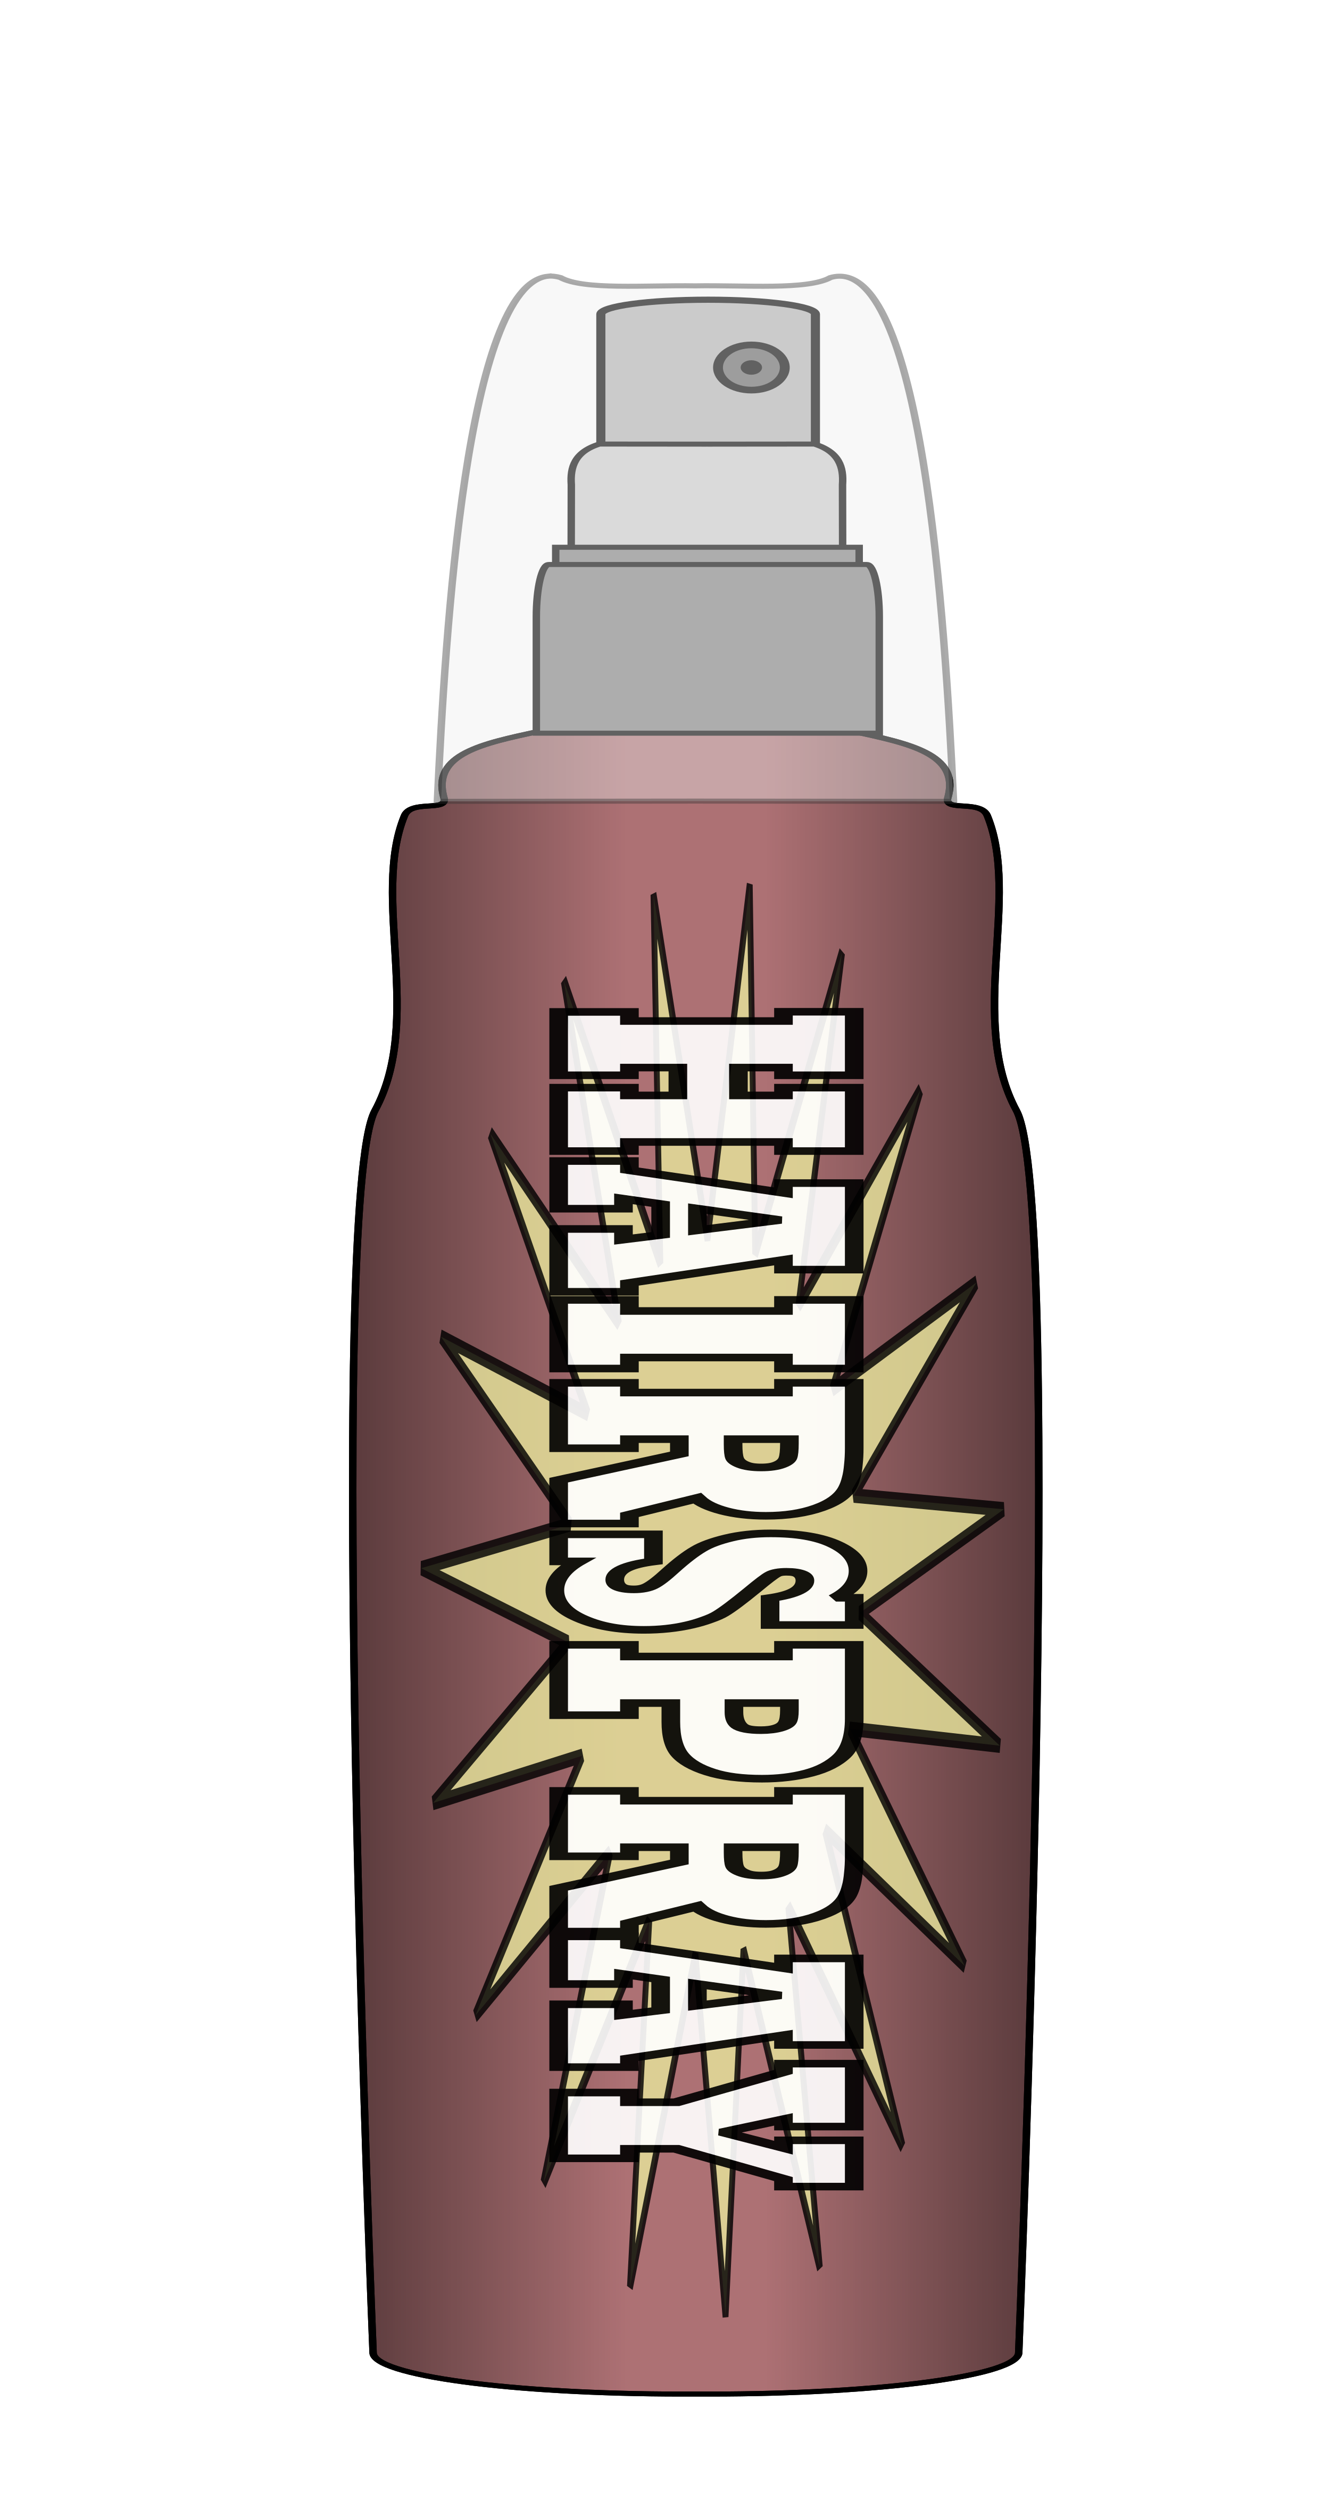
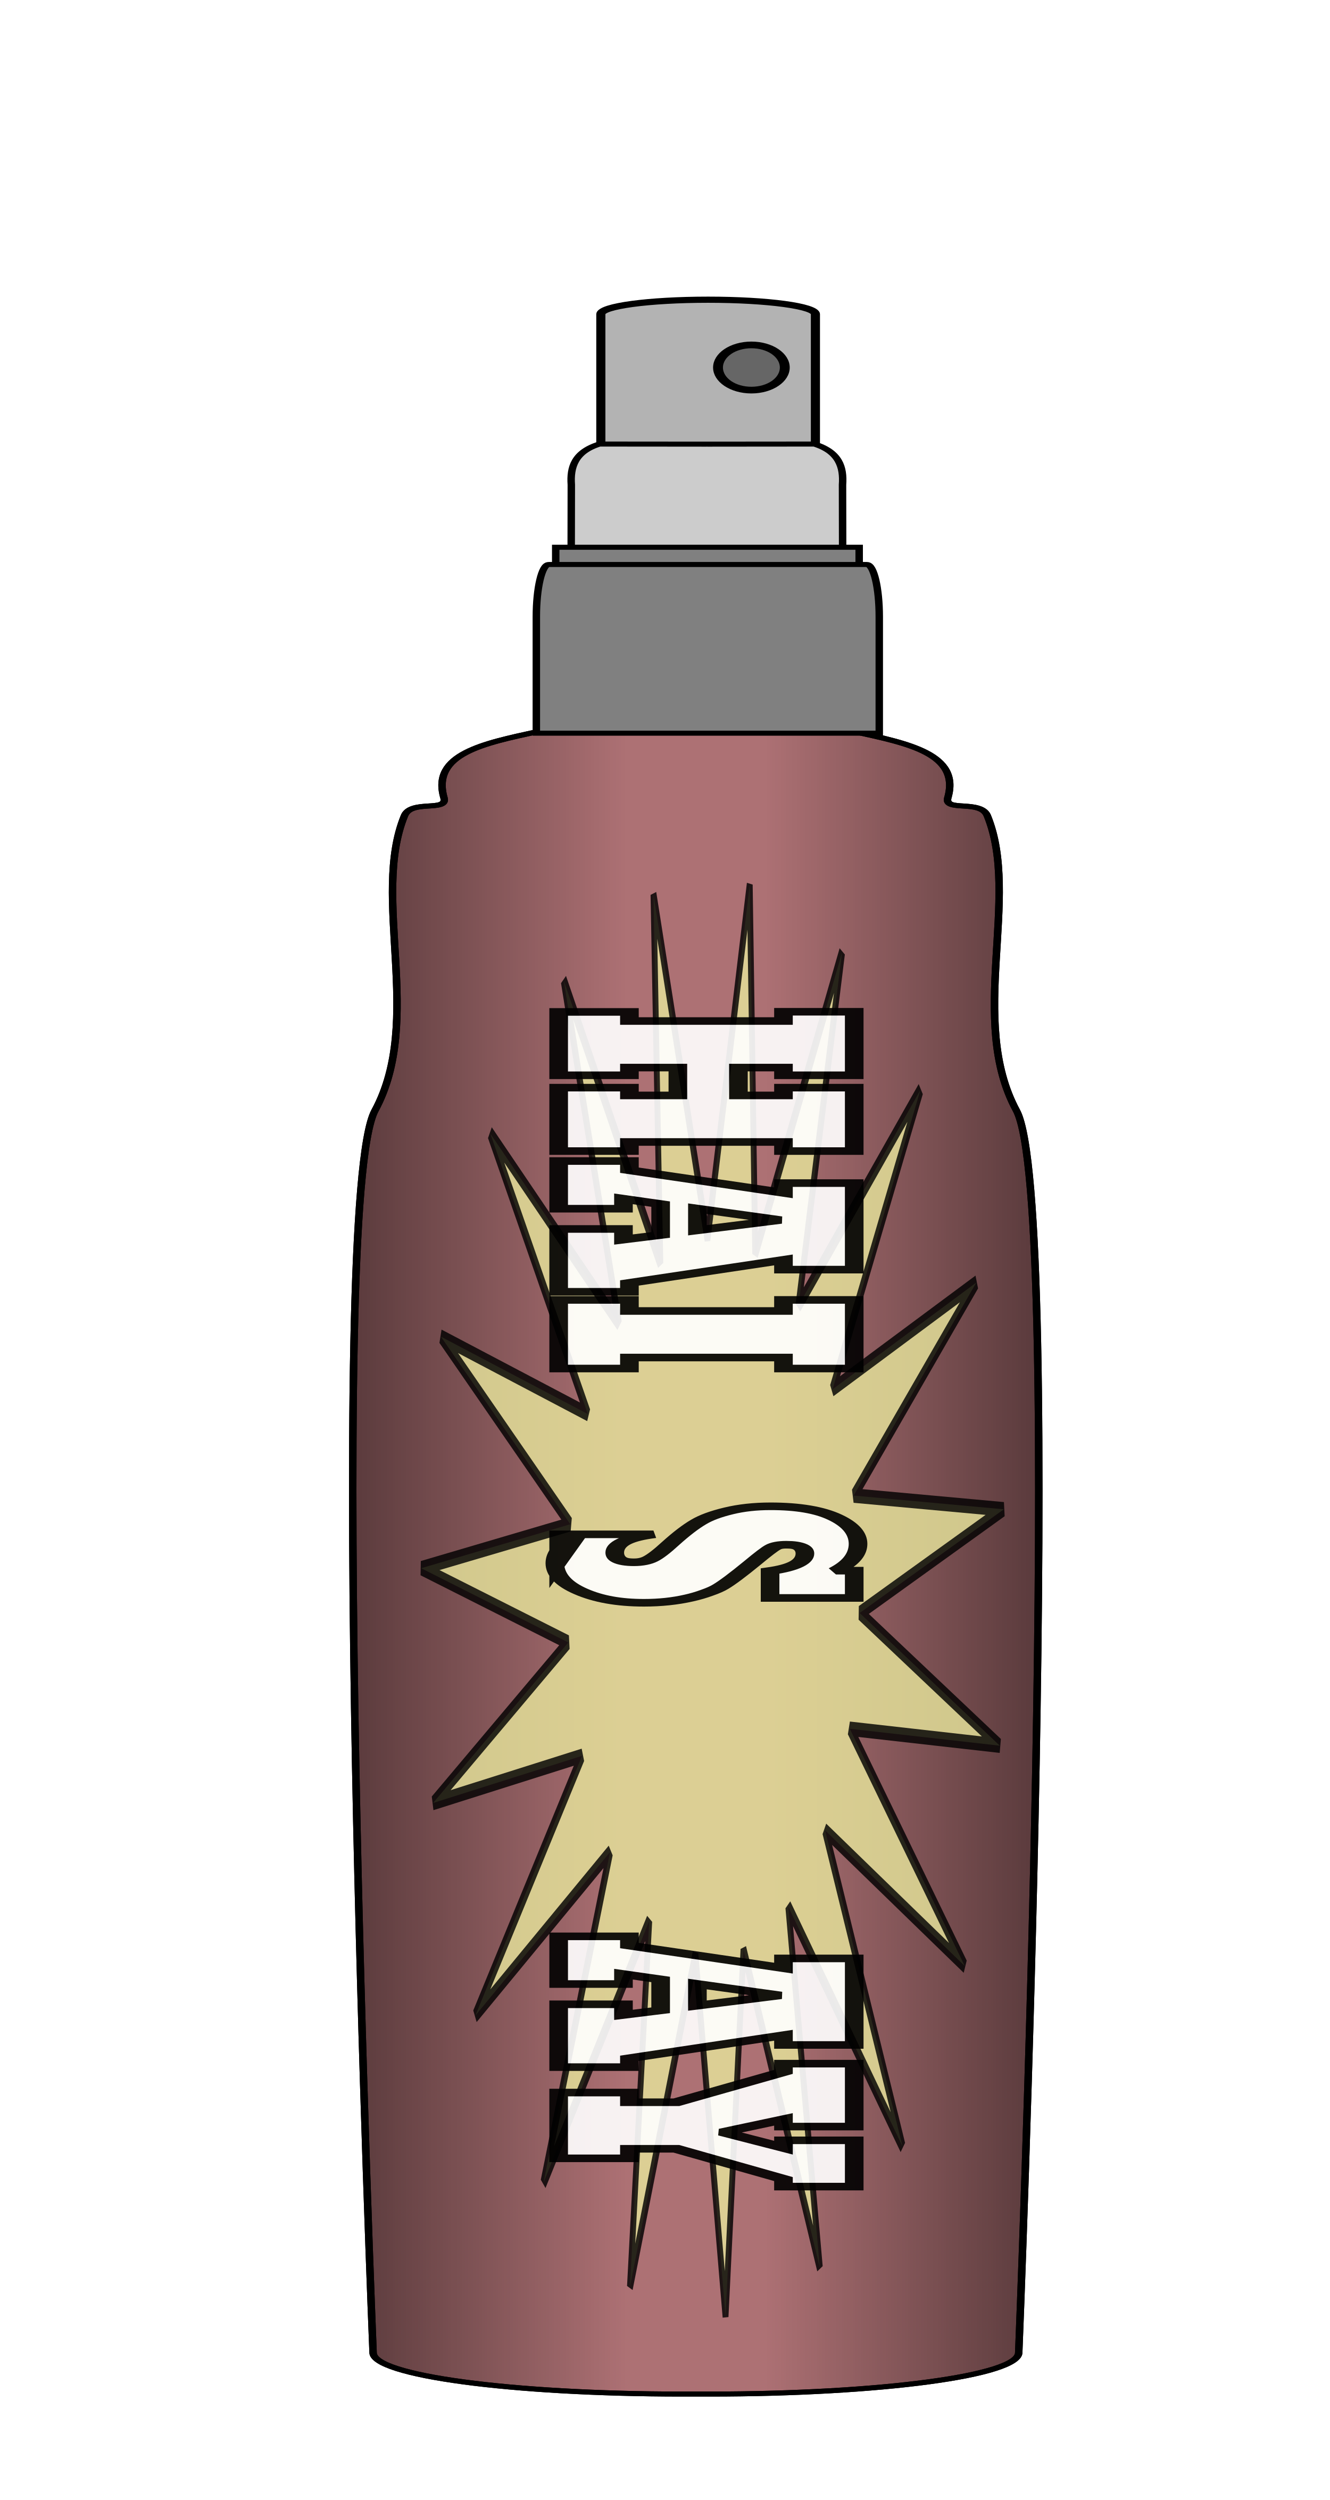
<svg xmlns="http://www.w3.org/2000/svg" xmlns:ns1="http://sodipodi.sourceforge.net/DTD/sodipodi-0.dtd" xmlns:ns2="http://www.inkscape.org/namespaces/inkscape" xmlns:xlink="http://www.w3.org/1999/xlink" id="svg2" viewBox="0 0 745 1400" version="1.1" ns1:docname="hairspray.svg" width="745" height="1400" ns2:version="0.92.2 5c3e80d, 2017-08-06">
  <ns1:namedview pagecolor="#ffffff" bordercolor="#666666" borderopacity="1" objecttolerance="10" gridtolerance="10" guidetolerance="10" ns2:pageopacity="0" ns2:pageshadow="2" ns2:window-width="1436" ns2:window-height="856" id="namedview1320" showgrid="false" ns2:zoom="0.57775046" ns2:cx="508.4567" ns2:cy="716.79394" ns2:window-x="4" ns2:window-y="0" ns2:window-maximized="1" ns2:current-layer="g3841" />
  <defs id="defs4">
    <linearGradient id="linearGradient3835" y2="271.58" gradientUnits="userSpaceOnUse" x2="486.57" y1="271.58" x1="429.62" gradientTransform="translate(1.919,-61.419)">
      <stop id="stop3813" stop-opacity=".588" offset="0" />
      <stop id="stop3837" stop-opacity=".196" offset=".4" />
      <stop id="stop3839" stop-opacity=".196" offset=".6" />
      <stop id="stop3815" stop-opacity=".593" offset="1" />
    </linearGradient>
    <linearGradient ns2:collect="always" xlink:href="#linearGradient3835" id="linearGradient1332" gradientUnits="userSpaceOnUse" gradientTransform="translate(1.919,-61.419)" x1="429.62" y1="271.58" x2="486.57" y2="271.58" />
  </defs>
  <g id="layer1" transform="translate(0,347.6)">
    <g id="g3841" transform="matrix(4.647,0,0,4.647,-1762.3,-618.56)">
      <g id="g1937">
        <g transform="matrix(1.478,0,0,1,-216.809,11.516)" id="g1330">
          <path ns1:nodetypes="cccscscscsccccc" style="fill:#d78c90;fill-opacity:1;stroke:#000000;stroke-width:0.607" ns2:connector-curvature="0" d="m 447.109,134.961 c -4.362,1.416 -8.663,2.648 -7.625,7.969 0.342,1.751 -2.671,0.185 -3.219,2.156 -2.734,9.844 1.587,24.627 -2.406,35.531 -3.993,10.904 -0.156,149.678 -0.156,149.678 -0.003,2.761 11.282,5 25.188,5 0.382,0 0.747,0.003 1.125,0 0.384,0.003 0.769,0 1.156,0 13.906,0 25.191,-2.239 25.188,-5 0,0 3.806,-138.774 -0.188,-149.678 -3.993,-10.904 0.359,-25.687 -2.375,-35.531 -0.548,-1.971 -3.561,-0.405 -3.219,-2.156 1.038,-5.321 -3.263,-6.553 -7.625,-7.969 H 447.11 Z" id="path1879" />
          <path id="path3016" d="M 452.279,100.321 V 84.651 c 0,-0.962 3.917,-1.741 8.75,-1.741 4.832,0 8.75,0.78 8.75,1.741 V 100.41" ns2:connector-curvature="0" style="fill:#b3b3b3;stroke:#000000;stroke-width:0.744" />
          <path id="path3023" d="m 447.109,134.961 c -4.362,1.416 -8.663,2.648 -7.625,7.969 0.342,1.751 -2.671,0.185 -3.219,2.156 -2.734,9.844 1.587,24.627 -2.406,35.531 -3.993,10.904 -0.156,149.678 -0.156,149.678 -0.003,2.761 11.282,5 25.188,5 0.382,0 0.747,0.003 1.125,0 0.384,0.003 0.769,0 1.156,0 13.906,0 25.191,-2.239 25.188,-5 0,0 3.806,-138.774 -0.188,-149.678 -3.993,-10.904 0.359,-25.687 -2.375,-35.531 -0.548,-1.971 -3.561,-0.405 -3.219,-2.156 1.038,-5.321 -3.263,-6.553 -7.625,-7.969 H 447.11 Z" ns2:connector-curvature="0" style="fill:url(#linearGradient1332);stroke:#000000;stroke-width:0.607" ns1:nodetypes="cccscscscsccccc" />
          <path id="path3010" d="m 471.999,113.441 -0.01,-8.233 c 0.103,-2.117 -0.269,-3.969 -2.293,-4.904 l -9.215,0.012 m 0.898,0 -9.215,-0.012 c -2.024,0.935 -2.396,2.787 -2.293,4.904 l -0.01,8.233 h 22.137" ns2:connector-curvature="0" style="fill:#cccccc;stroke:#000000;stroke-width:0.607px" />
          <rect id="rect3006" rx="0" ry="5.43" height="5.43" width="24.749" y="112.741" x="448.599" style="fill:#808080;stroke:#000000;stroke-width:0.607" />
          <path id="rect3004" d="m 448.029,114.821 h 25.948 c 0.56,0 1.01,2.817 1.01,6.316 v 14.011 h -27.969 v -14.011 c 0,-3.499 0.451,-6.316 1.01,-6.316 z" ns2:connector-curvature="0" style="fill:#808080;stroke:#000000;stroke-width:0.607" />
          <path id="path3019" d="m 467.281,91.081 c 0,1.504 -1.219,2.723 -2.723,2.723 -1.504,0 -2.723,-1.219 -2.723,-2.723 0,-1.504 1.219,-2.723 2.723,-2.723 1.504,0 2.723,1.219 2.723,2.723 z" ns2:connector-curvature="0" style="fill:#666666;stroke:#000000;stroke-width:0.805" />
-           <path id="path3021" d="m 465.313,91.078 c 0,0.419 -0.34,0.759 -0.759,0.759 -0.419,0 -0.759,-0.34 -0.759,-0.759 0,-0.419 0.34,-0.759 0.759,-0.759 0.419,0 0.759,0.34 0.759,0.759 z" ns2:connector-curvature="0" style="stroke:#000000;stroke-width:0.224" />
-           <path id="path2998" d="m 447.949,80.081 c -6.617,1.086 -8.357,42.589 -9,63.219 v 0.062 l 21.031,-0.031 21.062,0.031 v -0.062 c -0.675,-21.644 -2.579,-66.249 -10.031,-63.062 -1.891,1.549 -7.017,0.894 -11.031,1 -4.009,-0.102 -9.114,0.545 -11,-1 -0.349,-0.149 -0.706,-0.21 -1.031,-0.156 z" ns2:connector-curvature="0" style="opacity:0.41;fill:#ececec;stroke:#333333;stroke-width:0.607px" />
        </g>
        <path transform="matrix(1.068,0,0,2.623,-19.756,-287.074)" ns2:transform-center-y="1.3798658" ns2:transform-center-x="0.55636994" d="m 434.92,231.965 7.516,-15.198 -15.201,7.51 12.044,-11.934 -16.816,2.167 15.266,-7.377 -16.609,-3.41 16.834,-2.02 -14.602,-8.618 16.578,3.555 -11.012,-12.892 14.526,8.746 -6.229,-15.77 10.899,12.988 -0.771,-16.938 6.091,15.823 4.77,-16.27 0.623,16.944 9.795,-13.84 -4.912,16.228 13.758,-9.91 -9.915,13.754 16.23,-4.906 -13.844,9.789 16.944,0.63 -16.272,4.764 15.821,6.097 -16.937,-0.778 12.984,10.904 -15.767,-6.236 8.74,14.529 -12.888,-11.017 3.549,16.58 -8.612,-14.605 -2.027,16.834 -3.404,-16.61 -7.383,15.263 2.174,-16.815 z" ns2:randomized="0" ns2:rounded="0" ns2:flatsided="false" ns1:arg2="2.3563928" ns1:arg1="2.1910458" ns1:r2="16.510874" ns1:r1="33.021748" ns1:cy="205.09375" ns1:cx="454.11304" ns1:sides="19" id="path1895" style="opacity:0.82;fill:#e6e49b;fill-opacity:1;stroke:#000000;stroke-width:0.664;stroke-linecap:round;stroke-linejoin:bevel;stroke-miterlimit:4;stroke-dasharray:none;stroke-opacity:1" ns1:type="star" />
        <g id="text1893" style="font-style:normal;font-weight:normal;font-size:6.974px;line-height:1.25;font-family:sans-serif;letter-spacing:0px;word-spacing:0px;opacity:0.907;fill:#000000;fill-opacity:1;stroke:#000000;stroke-width:1.433;stroke-miterlimit:4;stroke-dasharray:none;stroke-opacity:1" transform="matrix(0,0.638,-1.567,0,0,0)" aria-label="HAIRSPRAY">
          <path id="path1897" style="font-style:normal;font-variant:normal;font-weight:normal;font-stretch:normal;font-size:33.474px;font-family:'Rockwell Extra Bold';-inkscape-font-specification:'Rockwell Extra Bold, ';fill:#ffffff;fill-opacity:1;stroke:#000000;stroke-width:1.433;stroke-miterlimit:4;stroke-dasharray:none;stroke-opacity:1" d="m 294.495,-284.987 h -11.964 v -5.443 h 1.716 v -11.85 h -1.749 v -5.443 h 11.997 v 5.443 h -1.455 v 3.465 h 5.263 v -3.465 h -1.471 v -5.443 h 11.981 v 5.443 h -1.716 v 11.85 h 1.716 v 5.443 h -11.981 v -5.443 h 1.471 v -3.727 h -5.263 v 3.727 h 1.455 z" />
          <path id="path1899" style="font-style:normal;font-variant:normal;font-weight:normal;font-stretch:normal;font-size:33.474px;font-family:'Rockwell Extra Bold';-inkscape-font-specification:'Rockwell Extra Bold, ';fill:#ffffff;fill-opacity:1;stroke:#000000;stroke-width:1.433;stroke-miterlimit:4;stroke-dasharray:none;stroke-opacity:1" d="m 321.84,-301.953 -2.141,6.293 h 4.07 z m -2.141,16.966 h -9.006 v -5.443 h 1.733 l 4.266,-11.85 h -1.831 v -5.443 h 16.345 v 5.443 h -1.831 l 4.348,11.85 h 1.667 v 5.443 h -11.866 v -4.985 h 1.994 l -0.866,-2.86 h -5.819 l -0.997,2.86 h 1.863 z" />
          <path id="path1901" style="font-style:normal;font-variant:normal;font-weight:normal;font-stretch:normal;font-size:33.474px;font-family:'Rockwell Extra Bold';-inkscape-font-specification:'Rockwell Extra Bold, ';fill:#ffffff;fill-opacity:1;stroke:#000000;stroke-width:1.433;stroke-miterlimit:4;stroke-dasharray:none;stroke-opacity:1" d="m 349.887,-284.987 h -12.961 v -5.443 h 2.092 v -11.85 h -2.092 v -5.443 h 12.961 v 5.443 h -2.076 v 11.85 h 2.076 z" />
-           <path id="path1903" style="font-style:normal;font-variant:normal;font-weight:normal;font-stretch:normal;font-size:33.474px;font-family:'Rockwell Extra Bold';-inkscape-font-specification:'Rockwell Extra Bold, ';fill:#ffffff;fill-opacity:1;stroke:#000000;stroke-width:1.433;stroke-miterlimit:4;stroke-dasharray:none;stroke-opacity:1" d="m 363.225,-302.737 v 4.331 h 0.981 q 1.929,0 2.615,-0.114 0.736,-0.114 1.242,-0.654 0.507,-0.507 0.507,-1.389 0,-0.883 -0.507,-1.406 -0.507,-0.539 -1.291,-0.654 -0.752,-0.114 -2.746,-0.114 z m 1.716,17.75 h -12.357 v -5.443 h 1.847 v -11.85 h -1.847 v -5.443 h 12.357 q 1.667,0 3.089,0.065 1.422,0.049 2.435,0.163 1.013,0.098 1.863,0.278 2.386,0.507 3.874,2.207 1.504,1.733 1.504,4.086 0,1.765 -0.915,3.204 -0.915,1.422 -2.403,2.092 l 3.138,5.198 h 1.634 v 5.443 h -8.189 l -4.952,-9.284 h -2.795 v 3.841 h 1.716 z" />
-           <path id="path1905" style="font-style:normal;font-variant:normal;font-weight:normal;font-stretch:normal;font-size:33.474px;font-family:'Rockwell Extra Bold';-inkscape-font-specification:'Rockwell Extra Bold, ';fill:#ffffff;fill-opacity:1;stroke:#000000;stroke-width:1.433;stroke-miterlimit:4;stroke-dasharray:none;stroke-opacity:1" d="m 386.32,-284.987 h -5.116 v -7.29 h 5.116 q 0.915,2.975 3.449,2.975 1.831,0 1.831,-1.471 0,-0.768 -0.637,-1.275 -0.686,-0.556 -2.893,-1.536 -2.779,-1.259 -4.086,-2.174 -1.226,-0.834 -2.092,-2.305 -0.866,-1.455 -0.866,-3.22 0,-3.171 2.059,-4.952 2.043,-1.782 5.034,-1.782 2.991,0 5.067,1.7 v -1.406 h 5.149 v 6.473 h -5.083 q -0.932,-2.681 -3.302,-2.681 -1.667,0 -1.667,1.422 0,0.686 0.474,1.03 0.458,0.36 2.958,1.585 3.351,1.667 4.478,2.435 0.572,0.376 1.16,1.062 0.605,0.67 0.997,1.389 0.899,1.602 0.899,3.465 0,2.86 -2.125,4.838 -2.125,2.01 -5.361,2.01 -3.007,0 -5.443,-1.782 z" />
-           <path id="path1907" style="font-style:normal;font-variant:normal;font-weight:normal;font-stretch:normal;font-size:33.474px;font-family:'Rockwell Extra Bold';-inkscape-font-specification:'Rockwell Extra Bold, ';fill:#ffffff;fill-opacity:1;stroke:#000000;stroke-width:1.433;stroke-miterlimit:4;stroke-dasharray:none;stroke-opacity:1" d="m 413.076,-302.737 v 4.266 h 1.716 q 1.798,0 2.615,-0.425 0.785,-0.425 0.785,-1.651 0,-0.801 -0.425,-1.357 -0.409,-0.539 -1.095,-0.686 -0.654,-0.147 -2.223,-0.147 z m 2.288,17.75 h -13.288 v -5.443 h 2.207 v -11.85 h -2.207 v -5.443 h 13.942 q 4.805,0 7.028,0.932 2.223,0.948 3.269,2.582 1.046,1.634 1.046,3.58 0,2.403 -1.242,3.988 -1.242,1.602 -3.285,2.321 -2.01,0.703 -6.211,0.703 h -3.547 v 3.187 h 2.288 z" />
-           <path id="path1909" style="font-style:normal;font-variant:normal;font-weight:normal;font-stretch:normal;font-size:33.474px;font-family:'Rockwell Extra Bold';-inkscape-font-specification:'Rockwell Extra Bold, ';fill:#ffffff;fill-opacity:1;stroke:#000000;stroke-width:1.433;stroke-miterlimit:4;stroke-dasharray:none;stroke-opacity:1" d="m 440.307,-302.737 v 4.331 h 0.981 q 1.929,0 2.615,-0.114 0.736,-0.114 1.242,-0.654 0.507,-0.507 0.507,-1.389 0,-0.883 -0.507,-1.406 -0.507,-0.539 -1.291,-0.654 -0.752,-0.114 -2.746,-0.114 z m 1.716,17.75 h -12.357 v -5.443 h 1.847 v -11.85 h -1.847 v -5.443 h 12.357 q 1.667,0 3.089,0.065 1.422,0.049 2.435,0.163 1.013,0.098 1.863,0.278 2.386,0.507 3.874,2.207 1.504,1.733 1.504,4.086 0,1.765 -0.915,3.204 -0.915,1.422 -2.403,2.092 l 3.138,5.198 h 1.634 v 5.443 h -8.189 l -4.952,-9.284 h -2.795 v 3.841 h 1.716 z" />
+           <path id="path1905" style="font-style:normal;font-variant:normal;font-weight:normal;font-stretch:normal;font-size:33.474px;font-family:'Rockwell Extra Bold';-inkscape-font-specification:'Rockwell Extra Bold, ';fill:#ffffff;fill-opacity:1;stroke:#000000;stroke-width:1.433;stroke-miterlimit:4;stroke-dasharray:none;stroke-opacity:1" d="m 386.32,-284.987 h -5.116 v -7.29 q 0.915,2.975 3.449,2.975 1.831,0 1.831,-1.471 0,-0.768 -0.637,-1.275 -0.686,-0.556 -2.893,-1.536 -2.779,-1.259 -4.086,-2.174 -1.226,-0.834 -2.092,-2.305 -0.866,-1.455 -0.866,-3.22 0,-3.171 2.059,-4.952 2.043,-1.782 5.034,-1.782 2.991,0 5.067,1.7 v -1.406 h 5.149 v 6.473 h -5.083 q -0.932,-2.681 -3.302,-2.681 -1.667,0 -1.667,1.422 0,0.686 0.474,1.03 0.458,0.36 2.958,1.585 3.351,1.667 4.478,2.435 0.572,0.376 1.16,1.062 0.605,0.67 0.997,1.389 0.899,1.602 0.899,3.465 0,2.86 -2.125,4.838 -2.125,2.01 -5.361,2.01 -3.007,0 -5.443,-1.782 z" />
          <path id="path1911" style="font-style:normal;font-variant:normal;font-weight:normal;font-stretch:normal;font-size:33.474px;font-family:'Rockwell Extra Bold';-inkscape-font-specification:'Rockwell Extra Bold, ';fill:#ffffff;fill-opacity:1;stroke:#000000;stroke-width:1.433;stroke-miterlimit:4;stroke-dasharray:none;stroke-opacity:1" d="m 468.289,-301.953 -2.141,6.293 h 4.07 z m -2.141,16.966 h -9.006 v -5.443 h 1.733 l 4.266,-11.85 h -1.831 v -5.443 h 16.345 v 5.443 h -1.831 l 4.348,11.85 h 1.667 v 5.443 h -11.866 v -4.985 h 1.994 l -0.866,-2.86 h -5.819 l -0.997,2.86 h 1.863 z" />
          <path id="path1913" style="font-style:normal;font-variant:normal;font-weight:normal;font-stretch:normal;font-size:33.474px;font-family:'Rockwell Extra Bold';-inkscape-font-specification:'Rockwell Extra Bold, ';fill:#ffffff;fill-opacity:1;stroke:#000000;stroke-width:1.433;stroke-miterlimit:4;stroke-dasharray:none;stroke-opacity:1" d="m 499.066,-284.987 h -12.422 v -5.443 h 1.831 v -3.612 l -5.737,-8.238 h -1.553 v -5.443 h 11.883 v 5.443 h -1.357 l 2.419,4.642 2.926,-4.642 h -1.389 v -5.443 h 8.744 v 5.443 h -1.422 l -5.721,8.238 v 3.612 h 1.798 z" />
        </g>
      </g>
    </g>
  </g>
</svg>